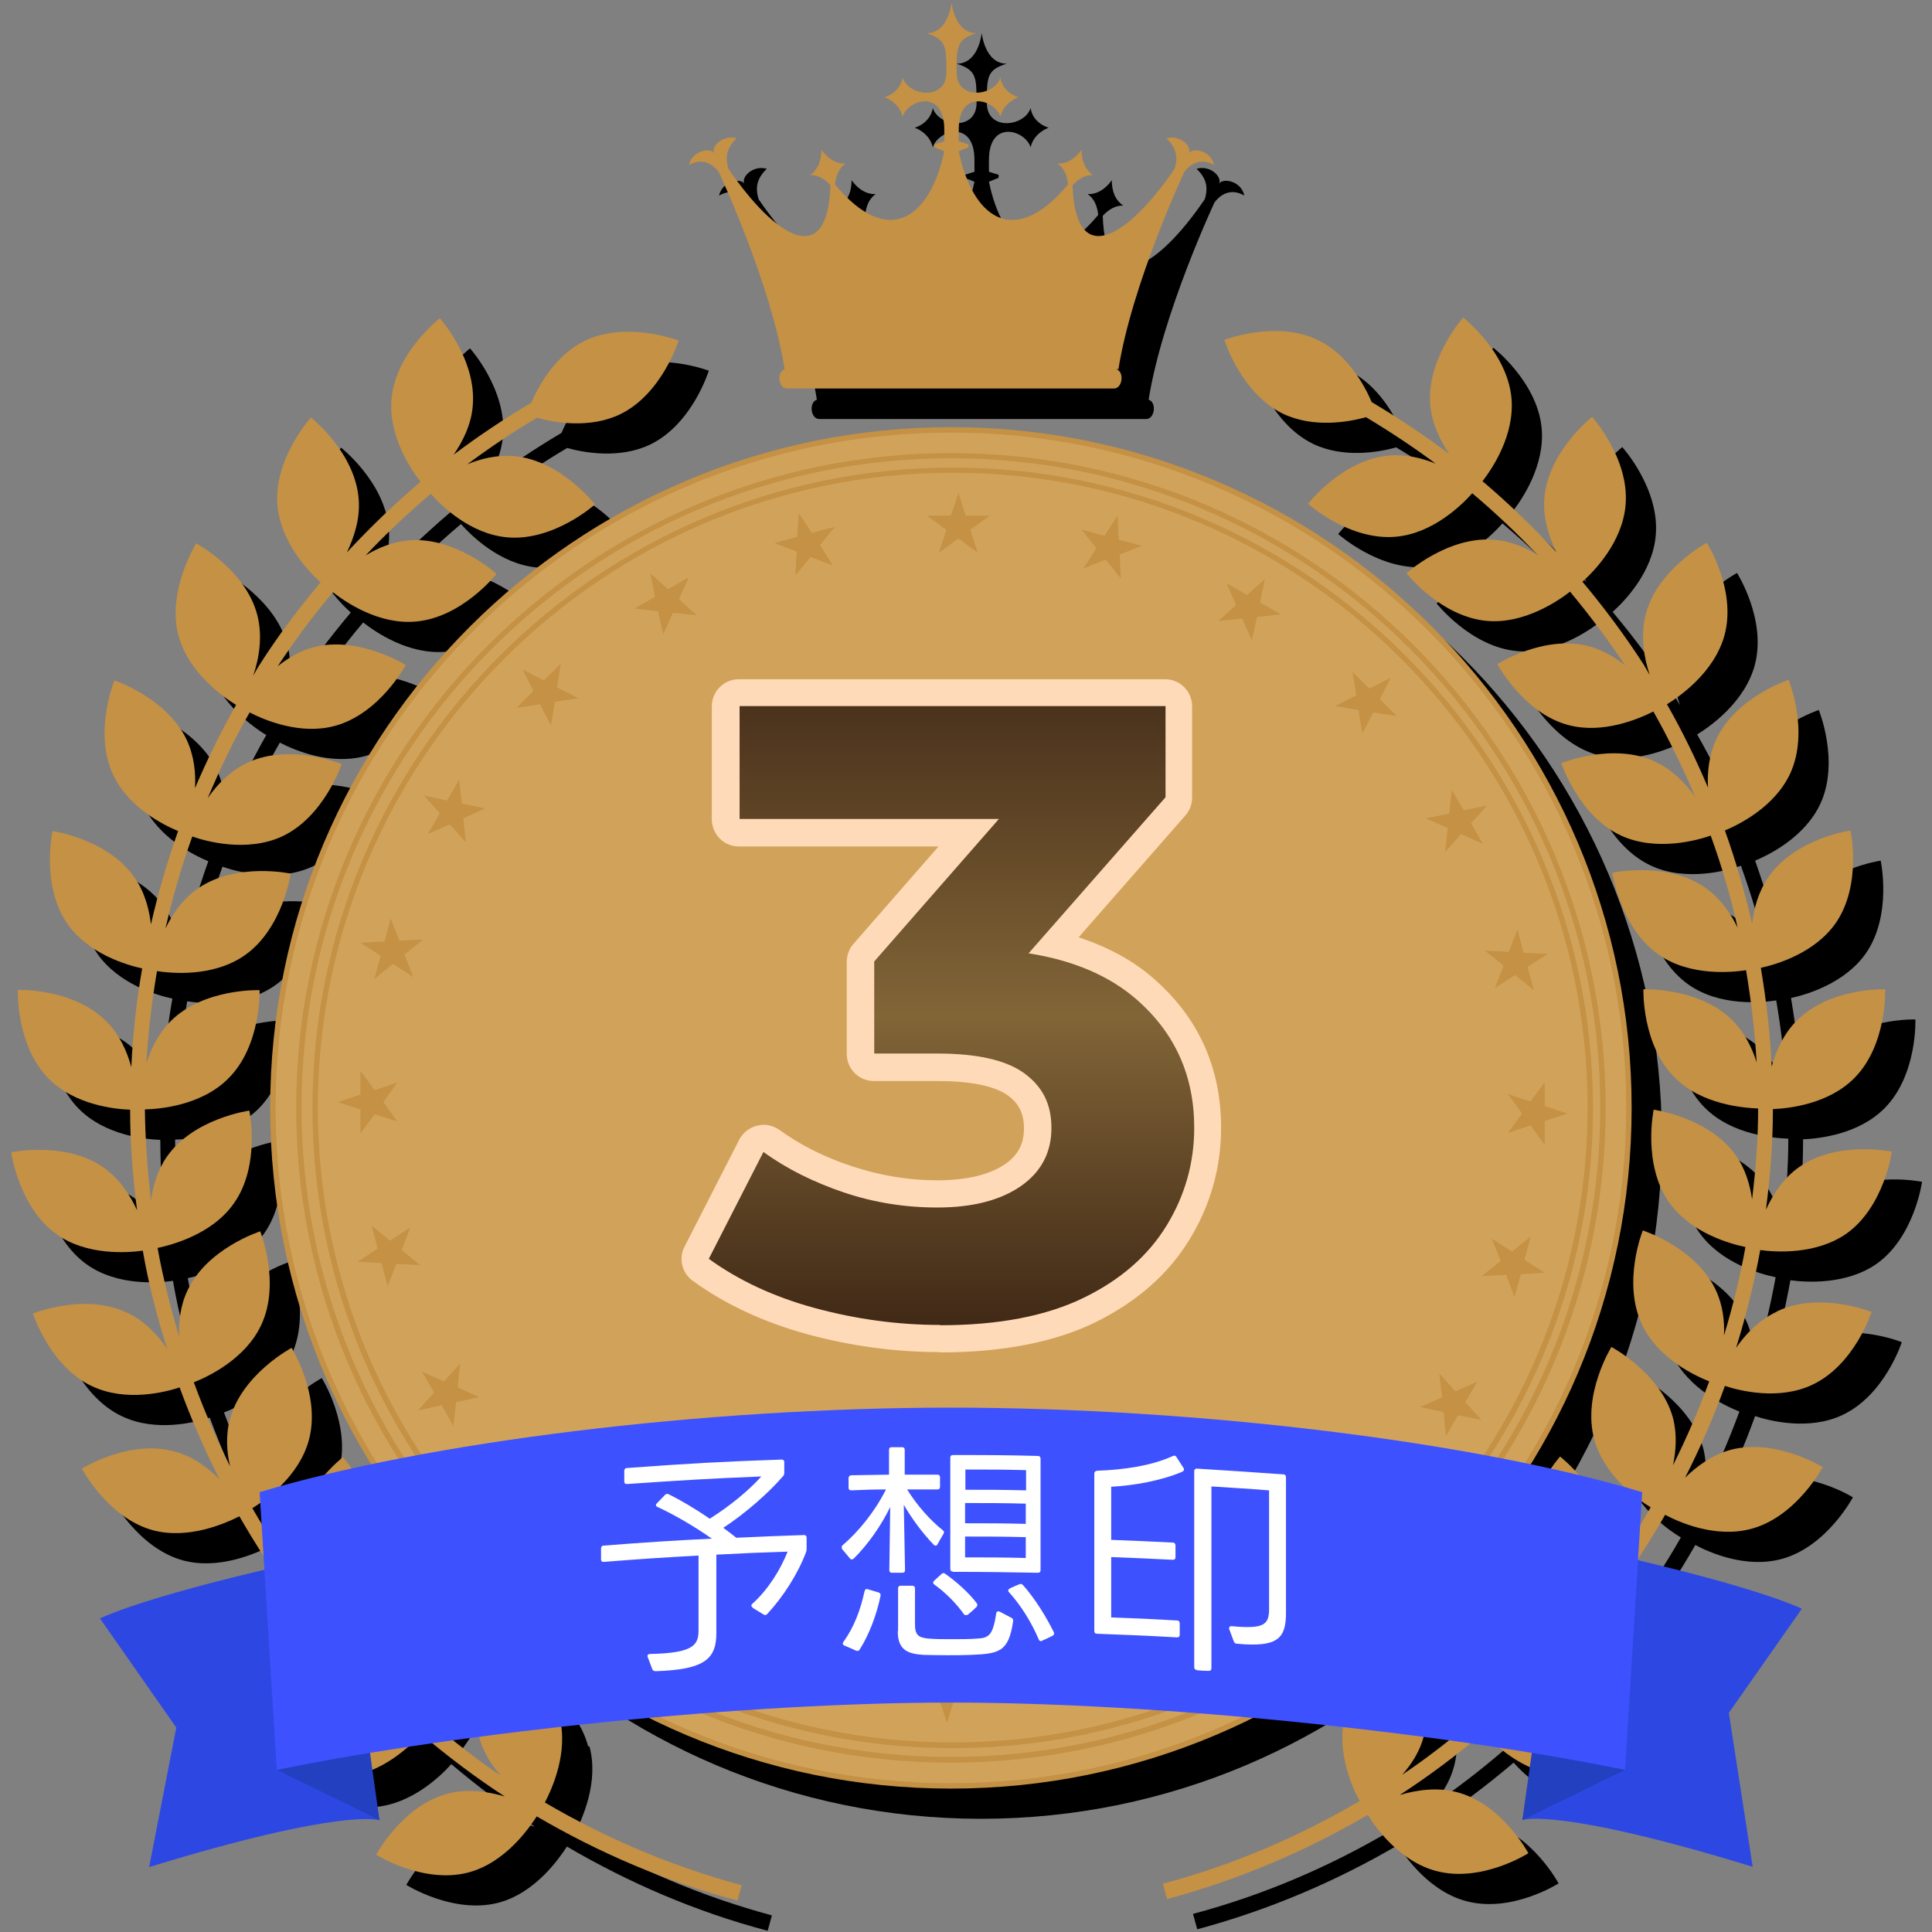
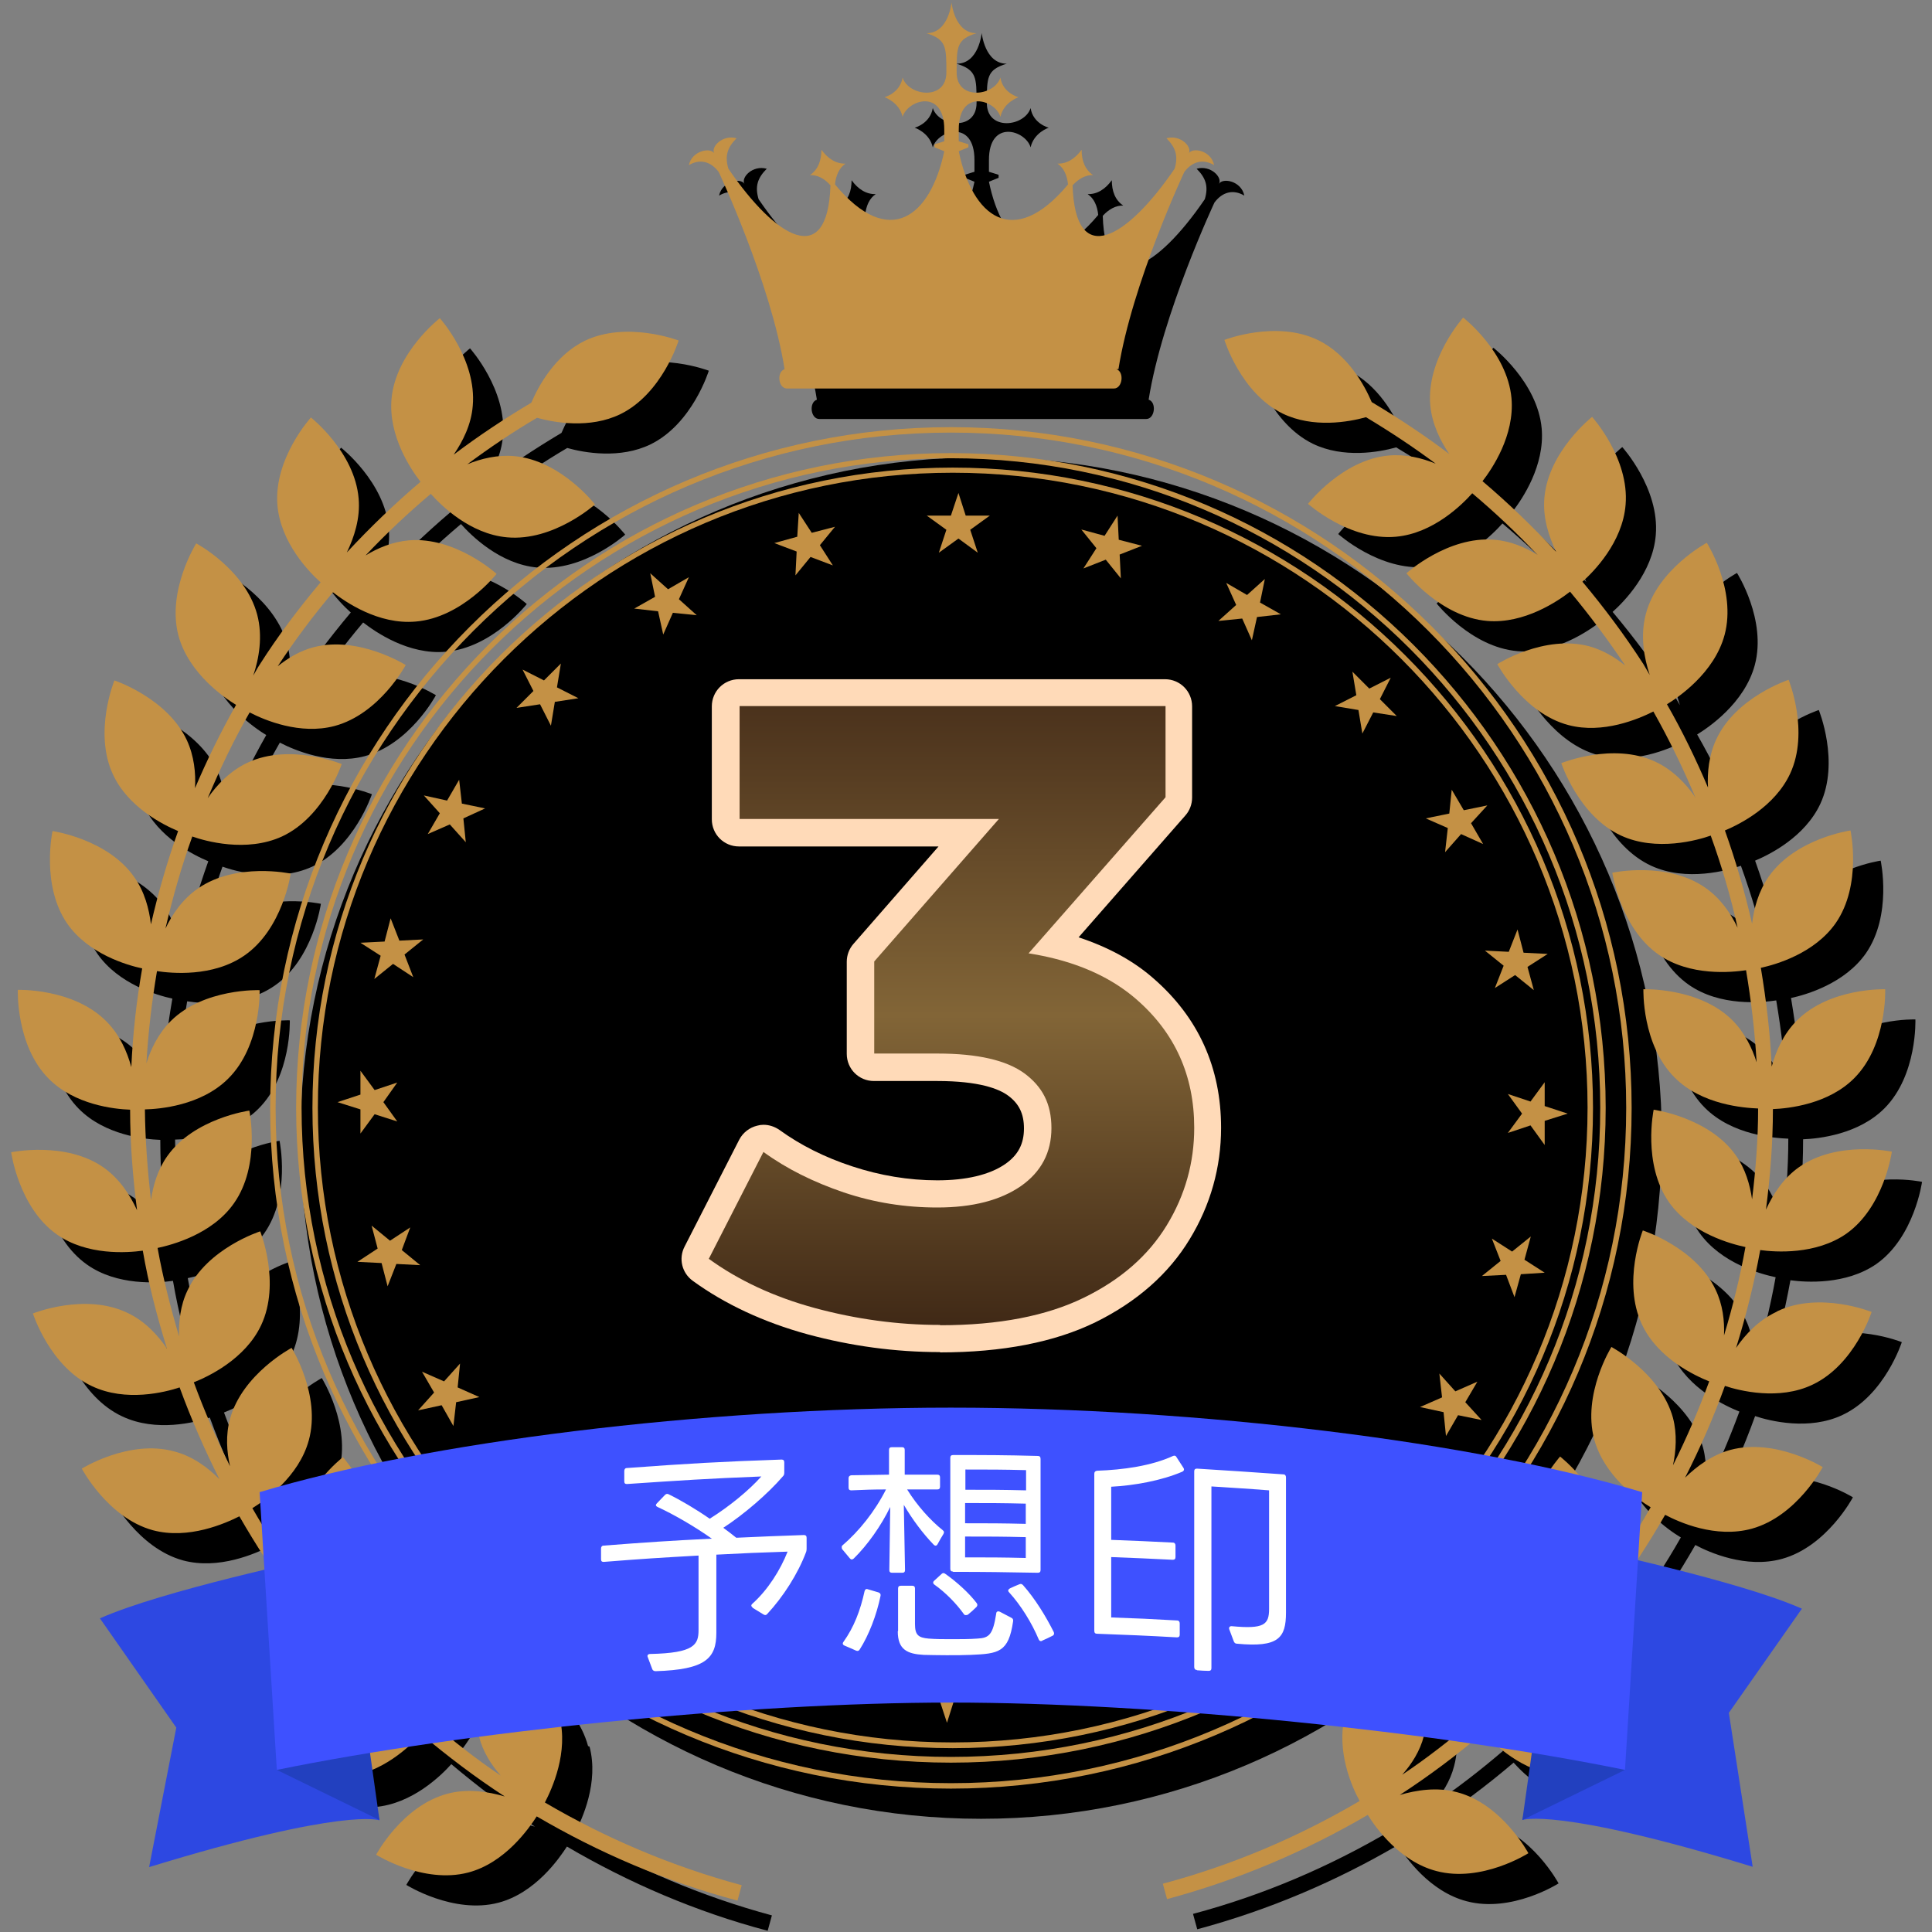
<svg xmlns="http://www.w3.org/2000/svg" id="_レイヤー_2" data-name="レイヤー 2" viewBox="0 0 64 64">
  <rect x="0" y="0" width="64" height="64" fill="#808080" stroke="none" />
  <defs>
    <style>
      .cls-1 {
        fill: #f0571e;
      }

      .cls-2 {
        fill: #ffdab8;
      }

      .cls-3 {
        fill: #c49145;
      }

      .cls-4, .cls-5 {
        fill: #fff;
      }

      .cls-5 {
        opacity: 0;
      }

      .cls-6 {
        fill: #2d48e2;
      }

      .cls-7 {
        fill: #d1a35a;
      }

      .cls-8 {
        fill: #3e51ff;
      }

      .cls-9 {
        fill: #2240bf;
      }

      .cls-10 {
        fill: url(#_名称未設定グラデーション_80);
      }
    </style>
    <linearGradient id="_名称未設定グラデーション_80" data-name="名称未設定グラデーション 80" x1="31.51" y1="43.89" x2="31.51" y2="23.39" gradientUnits="userSpaceOnUse">
      <stop offset="0" stop-color="#402916" />
      <stop offset=".5" stop-color="#826537" />
      <stop offset="1" stop-color="#4b321c" />
    </linearGradient>
  </defs>
  <g id="_レイヤー_1-2" data-name="レイヤー 1">
    <g>
      <g>
        <path d="M55.05,37.7c0-12.43-10.11-22.55-22.55-22.55s-22.55,10.11-22.55,22.55,10.11,22.55,22.55,22.55,22.55-10.11,22.55-22.55Z" />
        <path d="M24.88,6.71s1.73,3.68,2.18,6.53c-.27.09-.21.64.08.64h10.83c.29,0,.35-.56.08-.64.45-2.84,2.18-6.53,2.18-6.53.26-.35.62-.45.99-.23-.1-.49-.72-.6-.84-.39.12-.21-.27-.63-.74-.5.3.3.4.58.27,1.01-1.57,2.3-3.29,3.34-3.38.55.2-.22.44-.35.68-.34-.27-.18-.38-.48-.38-.84-.21.29-.48.47-.8.46.21.14.32.39.35.69-1.82,2.18-3.18,1.05-3.62-1.1l.32-.13v-.1l-.32-.1v-.39c0-1.36,1.21-.99,1.38-.42.11-.49.6-.65.6-.65,0,0-.52-.13-.6-.65-.2.62-1.45.77-1.45-.17,0-.85,0-1.1.66-1.3-.73,0-.83-1.02-.83-1.02,0,0-.09,1.02-.83,1.02.66.21.66.45.66,1.3,0,.94-1.25.79-1.45.17-.09.52-.6.65-.6.65,0,0,.49.16.6.65.17-.57,1.38-.94,1.38.42v.39l-.32.1v.1l.32.13c-.45,2.14-1.81,3.28-3.62,1.1.03-.3.14-.55.35-.69-.32.01-.59-.17-.8-.46,0,.36-.11.66-.38.84.25-.01.49.12.68.34-.09,2.79-1.81,1.75-3.38-.55-.13-.43-.03-.71.27-1.01-.47-.13-.86.29-.74.5-.12-.21-.74-.09-.84.39.37-.22.73-.12.99.23Z" />
        <path d="M59.84,44.46c-.59.28-1.02.74-1.33,1.19.33-1.06.6-2.14.8-3.24.51.07,1.84.16,2.85-.54,1.26-.89,1.51-2.72,1.51-2.72,0,0-1.8-.38-3.07.51-.53.37-.87.91-1.1,1.41.14-1.1.23-2.2.23-3.33.52-.02,1.84-.16,2.7-1.03,1.09-1.1,1.02-2.94,1.02-2.94,0,0-1.84-.06-2.93,1.04-.44.44-.69,1.01-.83,1.52-.05-1.1-.18-2.19-.36-3.27.51-.11,1.78-.48,2.48-1.48.88-1.27.49-3.07.49-3.07,0,0-1.82.26-2.71,1.53-.34.49-.49,1.05-.55,1.56-.24-1.05-.54-2.08-.9-3.09.5-.21,1.65-.79,2.16-1.88.65-1.4-.05-3.11-.05-3.11,0,0-1.75.57-2.4,1.98-.24.52-.3,1.09-.27,1.59-.4-.94-.85-1.87-1.36-2.76.36-.22,1.57-1.03,1.91-2.3.4-1.5-.59-3.05-.59-3.05,0,0-1.63.87-2.02,2.36-.19.72-.06,1.45.13,2.02-.07-.12-.14-.24-.21-.36-.62-.96-1.3-1.87-2.02-2.73.37-.33,1.33-1.3,1.43-2.55.13-1.54-1.11-2.91-1.11-2.91,0,0-1.45,1.14-1.58,2.68-.06.66.15,1.29.39,1.79-.77-.83-1.58-1.61-2.44-2.34.31-.4,1.07-1.51.96-2.75-.14-1.54-1.6-2.67-1.6-2.67,0,0-1.23,1.37-1.09,2.91.06.62.33,1.17.63,1.61-.82-.62-1.68-1.19-2.57-1.72-.24-.56-.79-1.57-1.77-2.05-1.39-.68-3.11-.01-3.11-.01,0,0,.54,1.76,1.93,2.44,1.01.49,2.19.28,2.76.12.8.48,1.57.99,2.31,1.54-.46-.19-1-.32-1.56-.27-1.54.14-2.67,1.6-2.67,1.6,0,0,1.37,1.23,2.91,1.09,1.24-.11,2.2-1.07,2.53-1.44.76.64,1.48,1.32,2.16,2.04-.41-.25-.89-.46-1.43-.5-1.54-.13-2.91,1.11-2.91,1.11,0,0,1.14,1.45,2.68,1.58,1.23.1,2.34-.66,2.74-.97.65.78,1.26,1.6,1.83,2.45-.33-.27-.73-.51-1.19-.64-1.5-.4-3.05.59-3.05.59,0,0,.87,1.63,2.36,2.02,1.14.3,2.31-.2,2.81-.45.52.92.98,1.87,1.39,2.84-.31-.45-.75-.91-1.33-1.18-1.4-.65-3.11.05-3.11.05,0,0,.57,1.75,1.98,2.4,1.17.54,2.55.15,2.97,0,.36,1,.66,2.01.89,3.05-.23-.48-.57-.98-1.08-1.33-1.27-.88-3.07-.49-3.07-.49,0,0,.26,1.82,1.53,2.71,1.04.73,2.43.59,2.9.52.17,1.01.29,2.02.35,3.05-.15-.48-.4-.99-.81-1.4-1.1-1.09-2.94-1.02-2.94-1.02,0,0-.06,1.84,1.04,2.93.9.9,2.29,1,2.76,1.02,0,1.02-.08,2.02-.2,3.01-.07-.48-.22-1.01-.54-1.46-.89-1.26-2.72-1.51-2.72-1.51,0,0-.38,1.8.51,3.07.73,1.03,2.06,1.38,2.53,1.48-.18,1-.42,1.97-.71,2.93.02-.49-.04-1.02-.28-1.52-.66-1.4-2.41-1.96-2.41-1.96,0,0-.69,1.71-.03,3.11.53,1.14,1.78,1.71,2.23,1.89-.35.95-.75,1.88-1.2,2.78.1-.48.14-1.03,0-1.57-.41-1.49-2.04-2.35-2.04-2.35,0,0-.97,1.56-.57,3.06.33,1.21,1.45,2,1.87,2.25-.51.9-1.08,1.76-1.69,2.6.2-.47.34-1.03.29-1.61-.14-1.54-1.6-2.67-1.6-2.67,0,0-1.23,1.37-1.09,2.91.11,1.26,1.11,2.24,1.46,2.55-.66.8-1.36,1.57-2.11,2.28.27-.42.5-.94.55-1.51.13-1.54-1.11-2.91-1.11-2.91,0,0-1.45,1.14-1.58,2.68-.11,1.25.68,2.37.99,2.75-.75.64-1.52,1.24-2.34,1.79.31-.35.59-.78.72-1.29.4-1.5-.59-3.05-.59-3.05,0,0-1.63.87-2.02,2.36-.31,1.19.23,2.4.48,2.85-2.01,1.18-4.19,2.12-6.52,2.74l.14.51c2.38-.64,4.6-1.59,6.65-2.79.25.41,1.05,1.54,2.27,1.86,1.5.4,3.05-.59,3.05-.59,0,0-.87-1.63-2.36-2.02-.67-.18-1.35-.07-1.9.09.97-.63,1.89-1.32,2.77-2.07.34.38,1.3,1.31,2.53,1.42,1.54.13,2.91-1.11,2.91-1.11,0,0-1.14-1.45-2.68-1.58-.62-.05-1.2.12-1.68.34.81-.76,1.55-1.58,2.25-2.43.41.32,1.51,1.06,2.73.95,1.54-.14,2.67-1.6,2.67-1.6,0,0-1.37-1.23-2.91-1.09-.61.05-1.15.32-1.58.61.65-.87,1.24-1.78,1.78-2.72.45.24,1.67.79,2.87.46,1.49-.41,2.35-2.04,2.35-2.04,0,0-1.56-.97-3.06-.57-.61.17-1.11.54-1.5.92.5-.98.94-1.99,1.32-3.04.48.16,1.79.49,2.9-.04,1.4-.66,1.96-2.41,1.96-2.41,0,0-1.71-.69-3.11-.03Z" />
        <path d="M19.48,57.84c-.4-1.5-2.02-2.36-2.02-2.36,0,0-.98,1.56-.59,3.05.13.51.41.94.72,1.29-.82-.55-1.59-1.16-2.34-1.8.3-.38,1.09-1.5.99-2.75-.13-1.54-1.58-2.68-1.58-2.68,0,0-1.24,1.36-1.11,2.91.05.57.28,1.08.55,1.51-.75-.72-1.45-1.48-2.11-2.28.36-.31,1.35-1.29,1.46-2.55.14-1.54-1.09-2.91-1.09-2.91,0,0-1.46,1.13-1.6,2.67-.05.58.09,1.14.29,1.61-.61-.83-1.18-1.7-1.69-2.59.42-.26,1.54-1.04,1.87-2.25.41-1.49-.57-3.06-.57-3.06,0,0-1.63.86-2.04,2.35-.15.54-.11,1.09,0,1.57-.45-.9-.85-1.83-1.2-2.78.46-.18,1.7-.76,2.23-1.89.66-1.4-.03-3.11-.03-3.11,0,0-1.76.56-2.41,1.96-.24.5-.29,1.04-.28,1.52-.28-.96-.53-1.93-.71-2.93.47-.1,1.81-.45,2.53-1.48.89-1.26.51-3.07.51-3.07,0,0-1.83.25-2.72,1.51-.32.45-.47.98-.54,1.46-.11-.99-.19-1.99-.2-3.01.47-.01,1.86-.12,2.76-1.02,1.1-1.09,1.04-2.93,1.04-2.93,0,0-1.84-.07-2.94,1.02-.41.41-.66.92-.81,1.4.06-1.03.18-2.04.35-3.05.47.07,1.85.21,2.9-.52,1.27-.88,1.53-2.71,1.53-2.71,0,0-1.8-.39-3.07.49-.51.35-.85.85-1.08,1.33.24-1.03.53-2.05.89-3.05.42.15,1.79.54,2.97,0,1.4-.65,1.98-2.4,1.98-2.4,0,0-1.71-.7-3.11-.05-.58.27-1.02.73-1.33,1.18.41-.97.86-1.92,1.39-2.84.5.26,1.67.75,2.81.45,1.5-.4,2.36-2.02,2.36-2.02,0,0-1.56-.98-3.05-.59-.46.12-.85.36-1.19.63.56-.85,1.17-1.67,1.83-2.45.4.31,1.5,1.08,2.74.97,1.54-.13,2.68-1.58,2.68-1.58,0,0-1.36-1.24-2.91-1.11-.54.05-1.02.25-1.43.5.68-.72,1.4-1.4,2.16-2.04.33.37,1.29,1.33,2.53,1.44,1.54.14,2.91-1.09,2.91-1.09,0,0-1.13-1.46-2.67-1.6-.56-.05-1.1.08-1.56.27.74-.55,1.51-1.07,2.31-1.54.57.16,1.75.37,2.76-.12,1.39-.68,1.93-2.44,1.93-2.44,0,0-1.72-.66-3.11.01-.98.48-1.53,1.49-1.77,2.05-.89.53-1.75,1.1-2.57,1.72.3-.44.58-.99.63-1.61.14-1.54-1.09-2.91-1.09-2.91,0,0-1.46,1.13-1.6,2.67-.11,1.24.65,2.35.96,2.75-.86.73-1.67,1.51-2.44,2.34.24-.5.45-1.13.39-1.79-.13-1.54-1.58-2.68-1.58-2.68,0,0-1.24,1.36-1.11,2.91.11,1.25,1.06,2.22,1.43,2.55-.73.87-1.41,1.77-2.02,2.73-.08.12-.14.24-.21.36.19-.57.32-1.3.13-2.02-.4-1.5-2.02-2.36-2.02-2.36,0,0-.98,1.56-.59,3.05.34,1.27,1.55,2.08,1.91,2.3-.51.9-.96,1.82-1.36,2.76.03-.5-.03-1.07-.27-1.59-.65-1.4-2.4-1.98-2.4-1.98,0,0-.7,1.71-.05,3.11.5,1.09,1.66,1.67,2.16,1.88-.36,1.01-.66,2.04-.9,3.09-.06-.51-.21-1.08-.55-1.56-.88-1.27-2.71-1.53-2.71-1.53,0,0-.39,1.8.49,3.07.7,1,1.97,1.37,2.48,1.48-.19,1.08-.31,2.17-.36,3.27-.14-.52-.39-1.08-.83-1.52-1.09-1.1-2.93-1.04-2.93-1.04,0,0-.07,1.84,1.02,2.94.86.87,2.17,1.01,2.7,1.03,0,1.13.09,2.23.23,3.33-.23-.5-.57-1.03-1.1-1.41-1.26-.89-3.07-.51-3.07-.51,0,0,.25,1.83,1.51,2.72,1,.71,2.34.61,2.85.54.19,1.1.47,2.18.8,3.24-.31-.45-.74-.92-1.33-1.19-1.4-.66-3.11.03-3.11.03,0,0,.56,1.76,1.96,2.41,1.12.53,2.42.2,2.9.04.38,1.04.82,2.05,1.32,3.04-.38-.38-.88-.76-1.5-.92-1.49-.41-3.06.57-3.06.57,0,0,.86,1.63,2.35,2.04,1.19.32,2.41-.23,2.87-.46.54.94,1.13,1.85,1.78,2.72-.44-.29-.97-.56-1.58-.61-1.54-.14-2.91,1.09-2.91,1.09,0,0,1.13,1.46,2.67,1.6,1.22.11,2.32-.63,2.73-.95.71.85,1.45,1.67,2.25,2.43-.48-.22-1.07-.39-1.68-.34-1.54.13-2.68,1.58-2.68,1.58,0,0,1.36,1.24,2.91,1.11,1.23-.1,2.19-1.04,2.53-1.42.88.74,1.8,1.44,2.77,2.07-.55-.16-1.23-.27-1.9-.09-1.5.4-2.36,2.02-2.36,2.02,0,0,1.56.98,3.05.59,1.22-.32,2.01-1.46,2.27-1.86,2.05,1.2,4.27,2.16,6.65,2.79l.14-.51c-2.33-.63-4.51-1.56-6.52-2.74.24-.46.79-1.67.48-2.85Z" />
        <g>
-           <circle class="cls-7" cx="31.5" cy="36.7" r="22.46" />
          <path class="cls-3" d="M31.5,59.25c-12.43,0-22.55-10.11-22.55-22.55S19.07,14.15,31.5,14.15s22.55,10.11,22.55,22.55-10.11,22.55-22.55,22.55ZM31.5,14.33c-12.34,0-22.37,10.04-22.37,22.37s10.04,22.37,22.37,22.37,22.37-10.04,22.37-22.37-10.04-22.37-22.37-22.37Z" />
        </g>
-         <path class="cls-3" d="M31.5,58.39c-11.96,0-21.69-9.73-21.69-21.69S19.54,15.01,31.5,15.01s21.69,9.73,21.69,21.69-9.73,21.69-21.69,21.69ZM31.5,15.18c-11.86,0-21.51,9.65-21.51,21.51s9.65,21.51,21.51,21.51,21.51-9.65,21.51-21.51-9.65-21.51-21.51-21.51Z" />
+         <path class="cls-3" d="M31.5,58.39c-11.96,0-21.69-9.73-21.69-21.69S19.54,15.01,31.5,15.01s21.69,9.73,21.69,21.69-9.73,21.69-21.69,21.69ZM31.5,15.18c-11.86,0-21.51,9.65-21.51,21.51s9.65,21.51,21.51,21.51,21.51-9.65,21.51-21.51-9.65-21.51-21.51-21.51" />
        <path class="cls-3" d="M31.56,57.91c-11.7,0-21.21-9.52-21.21-21.21S19.86,15.49,31.56,15.49s21.21,9.52,21.21,21.21-9.52,21.21-21.21,21.21ZM31.56,15.66c-11.6,0-21.03,9.44-21.03,21.03s9.44,21.03,21.03,21.03,21.03-9.44,21.03-21.03-9.44-21.03-21.03-21.03Z" />
        <g>
          <polygon class="cls-3" points="31.75 16.33 31.99 17.08 32.79 17.08 32.14 17.55 32.39 18.31 31.75 17.84 31.1 18.31 31.35 17.55 30.7 17.08 31.5 17.08 31.75 16.33" />
          <polygon class="cls-3" points="26.46 16.99 26.89 17.65 27.66 17.45 27.16 18.06 27.59 18.73 26.85 18.45 26.35 19.06 26.39 18.27 25.65 17.99 26.41 17.78 26.46 16.99" />
          <polygon class="cls-3" points="21.54 18.99 22.13 19.52 22.82 19.12 22.49 19.85 23.08 20.38 22.29 20.3 21.97 21.02 21.8 20.25 21.01 20.16 21.7 19.77 21.54 18.99" />
          <polygon class="cls-3" points="17.31 22.18 18.02 22.54 18.58 21.98 18.45 22.77 19.16 23.13 18.38 23.25 18.25 24.04 17.89 23.33 17.11 23.45 17.67 22.89 17.31 22.18" />
          <polygon class="cls-3" points="14.04 26.35 14.81 26.52 15.21 25.83 15.3 26.62 16.07 26.78 15.35 27.11 15.43 27.9 14.9 27.31 14.17 27.63 14.57 26.94 14.04 26.35" />
          <polygon class="cls-3" points="11.94 31.23 12.74 31.19 12.94 30.42 13.23 31.16 14.02 31.12 13.4 31.62 13.69 32.37 13.02 31.93 12.4 32.43 12.61 31.66 11.94 31.23" />
          <polygon class="cls-3" points="11.18 36.51 11.94 36.26 11.94 35.47 12.41 36.11 13.16 35.86 12.7 36.51 13.16 37.15 12.41 36.91 11.94 37.55 11.94 36.75 11.18 36.51" />
          <polygon class="cls-3" points="11.84 41.8 12.51 41.36 12.31 40.6 12.92 41.1 13.59 40.66 13.31 41.41 13.92 41.91 13.13 41.87 12.84 42.61 12.64 41.84 11.84 41.8" />
          <polygon class="cls-3" points="13.85 46.72 14.38 46.13 13.98 45.44 14.71 45.76 15.24 45.17 15.16 45.96 15.88 46.28 15.11 46.45 15.02 47.24 14.63 46.55 13.85 46.72" />
          <polygon class="cls-3" points="17.04 50.95 17.4 50.24 16.84 49.68 17.62 49.8 17.98 49.09 18.11 49.88 18.89 50 18.19 50.36 18.31 51.15 17.75 50.59 17.04 50.95" />
          <polygon class="cls-3" points="21.21 54.22 21.37 53.44 20.69 53.04 21.48 52.96 21.64 52.18 21.97 52.91 22.76 52.82 22.17 53.36 22.49 54.08 21.8 53.69 21.21 54.22" />
          <polygon class="cls-3" points="26.09 56.31 26.05 55.52 25.28 55.31 26.02 55.03 25.98 54.23 26.48 54.85 27.22 54.57 26.79 55.23 27.29 55.85 26.52 55.64 26.09 56.31" />
          <polygon class="cls-3" points="31.37 57.07 31.12 56.31 30.33 56.31 30.97 55.85 30.72 55.09 31.37 55.56 32.01 55.09 31.76 55.85 32.41 56.31 31.61 56.31 31.37 57.07" />
          <polygon class="cls-3" points="36.66 56.41 36.22 55.74 35.46 55.95 35.96 55.33 35.52 54.66 36.26 54.95 36.77 54.33 36.72 55.12 37.47 55.41 36.7 55.62 36.66 56.41" />
          <polygon class="cls-3" points="41.58 54.41 40.98 53.87 40.3 54.27 40.62 53.55 40.03 53.01 40.82 53.1 41.14 52.37 41.31 53.15 42.1 53.23 41.41 53.63 41.58 54.41" />
          <polygon class="cls-3" points="45.8 51.21 45.1 50.85 44.53 51.42 44.66 50.63 43.95 50.27 44.74 50.14 44.86 49.36 45.22 50.07 46.01 49.94 45.44 50.51 45.8 51.21" />
          <polygon class="cls-3" points="49.08 47.04 48.3 46.88 47.9 47.57 47.82 46.78 47.04 46.61 47.77 46.29 47.68 45.5 48.21 46.09 48.94 45.77 48.54 46.45 49.08 47.04" />
          <polygon class="cls-3" points="51.17 42.16 50.38 42.21 50.17 42.97 49.89 42.23 49.09 42.27 49.71 41.77 49.42 41.03 50.09 41.46 50.71 40.96 50.5 41.73 51.17 42.16" />
          <polygon class="cls-3" points="51.93 36.89 51.17 37.13 51.17 37.93 50.7 37.28 49.95 37.53 50.42 36.89 49.95 36.24 50.7 36.49 51.17 35.85 51.17 36.64 51.93 36.89" />
          <polygon class="cls-3" points="51.27 31.6 50.6 32.03 50.81 32.8 50.19 32.3 49.52 32.73 49.81 31.99 49.19 31.49 49.98 31.53 50.27 30.79 50.47 31.56 51.27 31.6" />
          <polygon class="cls-3" points="49.27 26.68 48.73 27.27 49.13 27.96 48.4 27.63 47.87 28.23 47.96 27.43 47.23 27.11 48.01 26.95 48.09 26.16 48.49 26.84 49.27 26.68" />
          <polygon class="cls-3" points="46.07 22.45 45.71 23.16 46.27 23.72 45.49 23.6 45.13 24.3 45 23.52 44.22 23.39 44.93 23.03 44.8 22.25 45.36 22.81 46.07 22.45" />
          <polygon class="cls-3" points="41.9 19.18 41.74 19.96 42.43 20.35 41.64 20.44 41.47 21.21 41.15 20.49 40.36 20.57 40.95 20.04 40.62 19.31 41.31 19.71 41.9 19.18" />
          <polygon class="cls-3" points="37.02 17.08 37.06 17.88 37.83 18.08 37.09 18.37 37.13 19.16 36.63 18.54 35.89 18.83 36.32 18.16 35.82 17.54 36.59 17.75 37.02 17.08" />
        </g>
        <g>
          <path class="cls-3" d="M37.05,12.23c.45-2.84,2.18-6.53,2.18-6.53.26-.35.62-.45.99-.23-.1-.49-.72-.6-.84-.39.12-.21-.27-.63-.74-.5.3.3.4.58.27,1.01-1.57,2.3-3.29,3.34-3.38.55.2-.22.44-.35.68-.34-.27-.18-.38-.48-.38-.84-.21.29-.48.47-.8.46.21.14.32.39.35.69-1.82,2.18-3.18,1.05-3.62-1.1l.32-.13v-.1l-.32-.1v-.39c0-1.36,1.21-.99,1.38-.42.11-.49.6-.65.6-.65,0,0-.52-.13-.6-.65-.2.62-1.45.77-1.45-.17,0-.85,0-1.1.66-1.3-.73,0-.83-1.02-.83-1.02,0,0-.09,1.02-.83,1.02.66.21.66.45.66,1.3,0,.94-1.25.79-1.45.17-.09.52-.6.65-.6.65,0,0,.49.16.6.65.17-.57,1.38-.94,1.38.42v.39l-.32.1v.1l.32.13c-.45,2.14-1.81,3.28-3.62,1.1.03-.3.14-.55.35-.69-.32.01-.59-.17-.8-.46,0,.36-.11.66-.38.84.25-.01.49.12.68.34-.09,2.79-1.81,1.75-3.38-.55-.13-.43-.03-.71.27-1.01-.47-.13-.86.29-.74.5-.12-.21-.74-.09-.84.39.37-.22.73-.12.99.23,0,0,1.73,3.68,2.18,6.53-.27.09-.21.64.08.64h10.83c.29,0,.35-.56.08-.64Z" />
          <path class="cls-3" d="M58.84,43.46c-.59.28-1.02.74-1.33,1.19.33-1.06.6-2.14.8-3.24.51.07,1.84.16,2.85-.54,1.26-.89,1.51-2.72,1.51-2.72,0,0-1.8-.38-3.07.51-.53.37-.87.91-1.1,1.41.14-1.1.23-2.2.23-3.33.52-.02,1.84-.16,2.7-1.03,1.09-1.1,1.02-2.94,1.02-2.94,0,0-1.84-.06-2.93,1.04-.44.44-.69,1.01-.83,1.52-.05-1.1-.18-2.19-.36-3.27.51-.11,1.78-.48,2.48-1.48.88-1.27.49-3.07.49-3.07,0,0-1.82.26-2.71,1.53-.34.49-.49,1.05-.55,1.56-.24-1.05-.54-2.08-.9-3.09.5-.21,1.65-.79,2.16-1.88.65-1.4-.05-3.11-.05-3.11,0,0-1.75.57-2.4,1.98-.24.52-.3,1.09-.27,1.59-.4-.94-.85-1.87-1.36-2.76.36-.22,1.57-1.03,1.91-2.3.4-1.5-.59-3.05-.59-3.05,0,0-1.63.87-2.02,2.36-.19.72-.06,1.45.13,2.02-.07-.12-.14-.24-.21-.36-.62-.96-1.3-1.87-2.02-2.73.37-.33,1.33-1.3,1.43-2.55.13-1.54-1.11-2.91-1.11-2.91,0,0-1.45,1.14-1.58,2.68-.06.66.15,1.29.39,1.79-.77-.83-1.58-1.61-2.44-2.34.31-.4,1.07-1.51.96-2.75-.14-1.54-1.6-2.67-1.6-2.67,0,0-1.23,1.37-1.09,2.91.06.62.33,1.17.63,1.61-.82-.62-1.68-1.19-2.57-1.72-.24-.56-.79-1.57-1.77-2.05-1.39-.68-3.11-.01-3.11-.01,0,0,.54,1.76,1.93,2.44,1.01.49,2.19.28,2.76.12.8.48,1.57.99,2.31,1.54-.46-.19-1-.32-1.56-.27-1.54.14-2.67,1.6-2.67,1.6,0,0,1.37,1.23,2.91,1.09,1.24-.11,2.2-1.07,2.53-1.44.76.64,1.48,1.32,2.16,2.04-.41-.25-.89-.46-1.43-.5-1.54-.13-2.91,1.11-2.91,1.11,0,0,1.14,1.45,2.68,1.58,1.23.1,2.34-.66,2.74-.97.65.78,1.26,1.6,1.83,2.45-.33-.27-.73-.51-1.19-.64-1.5-.4-3.05.59-3.05.59,0,0,.87,1.63,2.36,2.02,1.14.3,2.31-.2,2.81-.45.52.92.98,1.87,1.39,2.84-.31-.45-.75-.91-1.33-1.18-1.4-.65-3.11.05-3.11.05,0,0,.57,1.75,1.98,2.4,1.17.54,2.55.15,2.97,0,.36,1,.66,2.01.89,3.05-.23-.48-.57-.98-1.08-1.33-1.27-.88-3.07-.49-3.07-.49,0,0,.26,1.82,1.53,2.71,1.04.73,2.43.59,2.9.52.17,1.01.29,2.02.35,3.05-.15-.48-.4-.99-.81-1.4-1.1-1.09-2.94-1.02-2.94-1.02,0,0-.06,1.84,1.04,2.93.9.9,2.29,1,2.76,1.02,0,1.02-.08,2.02-.2,3.01-.07-.48-.22-1.01-.54-1.46-.89-1.26-2.72-1.51-2.72-1.51,0,0-.38,1.8.51,3.07.73,1.03,2.06,1.38,2.53,1.48-.18,1-.42,1.97-.71,2.93.02-.49-.04-1.02-.28-1.52-.66-1.4-2.41-1.96-2.41-1.96,0,0-.69,1.71-.03,3.11.53,1.14,1.78,1.71,2.23,1.89-.35.95-.75,1.88-1.2,2.78.1-.48.14-1.03,0-1.57-.41-1.49-2.04-2.35-2.04-2.35,0,0-.97,1.56-.57,3.06.33,1.21,1.45,2,1.87,2.25-.51.9-1.08,1.76-1.69,2.6.2-.47.34-1.03.29-1.61-.14-1.54-1.6-2.67-1.6-2.67,0,0-1.23,1.37-1.09,2.91.11,1.26,1.11,2.24,1.46,2.55-.66.8-1.36,1.57-2.11,2.28.27-.42.5-.94.55-1.51.13-1.54-1.11-2.91-1.11-2.91,0,0-1.45,1.14-1.58,2.68-.11,1.25.68,2.37.99,2.75-.75.64-1.52,1.24-2.34,1.79.31-.35.59-.78.72-1.29.4-1.5-.59-3.05-.59-3.05,0,0-1.63.87-2.02,2.36-.31,1.19.23,2.4.48,2.85-2.01,1.18-4.19,2.12-6.52,2.74l.14.51c2.38-.64,4.6-1.59,6.65-2.79.25.41,1.05,1.54,2.27,1.86,1.5.4,3.05-.59,3.05-.59,0,0-.87-1.63-2.36-2.02-.67-.18-1.35-.07-1.9.09.97-.63,1.89-1.32,2.77-2.07.34.38,1.3,1.31,2.53,1.42,1.54.13,2.91-1.11,2.91-1.11,0,0-1.14-1.45-2.68-1.58-.62-.05-1.2.12-1.68.34.81-.76,1.55-1.58,2.25-2.43.41.32,1.51,1.06,2.73.95,1.54-.14,2.67-1.6,2.67-1.6,0,0-1.37-1.23-2.91-1.09-.61.05-1.15.32-1.58.61.65-.87,1.24-1.78,1.78-2.72.45.24,1.67.79,2.87.46,1.49-.41,2.35-2.04,2.35-2.04,0,0-1.56-.97-3.06-.57-.61.17-1.11.54-1.5.92.5-.98.94-1.99,1.32-3.04.48.16,1.79.49,2.9-.04,1.4-.66,1.96-2.41,1.96-2.41,0,0-1.71-.69-3.11-.03Z" />
          <path class="cls-3" d="M18.48,56.84c-.4-1.5-2.02-2.36-2.02-2.36,0,0-.98,1.56-.59,3.05.13.51.41.94.72,1.29-.82-.55-1.59-1.16-2.34-1.8.3-.38,1.09-1.5.99-2.75-.13-1.54-1.58-2.68-1.58-2.68,0,0-1.24,1.36-1.11,2.91.05.57.28,1.08.55,1.51-.75-.72-1.45-1.48-2.11-2.28.36-.31,1.35-1.29,1.46-2.55.14-1.54-1.09-2.91-1.09-2.91,0,0-1.46,1.13-1.6,2.67-.05.58.09,1.14.29,1.61-.61-.83-1.18-1.7-1.69-2.59.42-.26,1.54-1.04,1.87-2.25.41-1.49-.57-3.06-.57-3.06,0,0-1.63.86-2.04,2.35-.15.54-.11,1.09,0,1.57-.45-.9-.85-1.83-1.2-2.78.46-.18,1.7-.76,2.23-1.89.66-1.4-.03-3.11-.03-3.11,0,0-1.76.56-2.41,1.96-.24.5-.29,1.04-.28,1.52-.28-.96-.53-1.93-.71-2.93.47-.1,1.81-.45,2.53-1.48.89-1.26.51-3.07.51-3.07,0,0-1.83.25-2.72,1.51-.32.45-.47.98-.54,1.46-.11-.99-.19-1.99-.2-3.01.47-.01,1.86-.12,2.76-1.02,1.1-1.09,1.04-2.93,1.04-2.93,0,0-1.84-.07-2.94,1.02-.41.41-.66.92-.81,1.4.06-1.03.18-2.04.35-3.05.47.07,1.85.21,2.9-.52,1.27-.88,1.53-2.71,1.53-2.71,0,0-1.8-.39-3.07.49-.51.35-.85.85-1.08,1.33.24-1.03.53-2.05.89-3.05.42.15,1.79.54,2.97,0,1.4-.65,1.98-2.4,1.98-2.4,0,0-1.71-.7-3.11-.05-.58.27-1.02.73-1.33,1.18.41-.97.86-1.92,1.39-2.84.5.26,1.67.75,2.81.45,1.5-.4,2.36-2.02,2.36-2.02,0,0-1.56-.98-3.05-.59-.46.12-.85.36-1.19.63.56-.85,1.17-1.67,1.83-2.45.4.31,1.5,1.08,2.74.97,1.54-.13,2.68-1.58,2.68-1.58,0,0-1.36-1.24-2.91-1.11-.54.05-1.02.25-1.43.5.68-.72,1.4-1.4,2.16-2.04.33.37,1.29,1.33,2.53,1.44,1.54.14,2.91-1.09,2.91-1.09,0,0-1.13-1.46-2.67-1.6-.56-.05-1.1.08-1.56.27.74-.55,1.51-1.07,2.31-1.54.57.16,1.75.37,2.76-.12,1.39-.68,1.93-2.44,1.93-2.44,0,0-1.72-.66-3.11.01-.98.48-1.53,1.49-1.77,2.05-.89.53-1.75,1.1-2.57,1.72.3-.44.58-.99.63-1.61.14-1.54-1.09-2.91-1.09-2.91,0,0-1.46,1.13-1.6,2.67-.11,1.24.65,2.35.96,2.75-.86.73-1.67,1.51-2.44,2.34.24-.5.45-1.13.39-1.79-.13-1.54-1.58-2.68-1.58-2.68,0,0-1.24,1.36-1.11,2.91.11,1.25,1.06,2.22,1.43,2.55-.73.87-1.41,1.77-2.02,2.73-.08.12-.14.24-.21.36.19-.57.32-1.3.13-2.02-.4-1.5-2.02-2.36-2.02-2.36,0,0-.98,1.56-.59,3.05.34,1.27,1.55,2.08,1.91,2.3-.51.9-.96,1.82-1.36,2.76.03-.5-.03-1.07-.27-1.59-.65-1.4-2.4-1.98-2.4-1.98,0,0-.7,1.71-.05,3.11.5,1.09,1.66,1.67,2.16,1.88-.36,1.01-.66,2.04-.9,3.09-.06-.51-.21-1.08-.55-1.56-.88-1.27-2.71-1.53-2.71-1.53,0,0-.39,1.8.49,3.07.7,1,1.97,1.37,2.48,1.48-.19,1.08-.31,2.17-.36,3.27-.14-.52-.39-1.08-.83-1.52-1.09-1.1-2.93-1.04-2.93-1.04,0,0-.07,1.84,1.02,2.94.86.87,2.17,1.01,2.7,1.03,0,1.13.09,2.23.23,3.33-.23-.5-.57-1.03-1.1-1.41-1.26-.89-3.07-.51-3.07-.51,0,0,.25,1.83,1.51,2.72,1,.71,2.34.61,2.85.54.19,1.1.47,2.18.8,3.24-.31-.45-.74-.92-1.33-1.19-1.4-.66-3.11.03-3.11.03,0,0,.56,1.76,1.96,2.41,1.12.53,2.42.2,2.9.04.38,1.04.82,2.05,1.32,3.04-.38-.38-.88-.76-1.5-.92-1.49-.41-3.06.57-3.06.57,0,0,.86,1.63,2.35,2.04,1.19.32,2.41-.23,2.87-.46.54.94,1.13,1.85,1.78,2.72-.44-.29-.97-.56-1.58-.61-1.54-.14-2.91,1.09-2.91,1.09,0,0,1.13,1.46,2.67,1.6,1.22.11,2.32-.63,2.73-.95.71.85,1.45,1.67,2.25,2.43-.48-.22-1.07-.39-1.68-.34-1.54.13-2.68,1.58-2.68,1.58,0,0,1.36,1.24,2.91,1.11,1.23-.1,2.19-1.04,2.53-1.42.88.74,1.8,1.44,2.77,2.07-.55-.16-1.23-.27-1.9-.09-1.5.4-2.36,2.02-2.36,2.02,0,0,1.56.98,3.05.59,1.22-.32,2.01-1.46,2.27-1.86,2.05,1.2,4.27,2.16,6.65,2.79l.14-.51c-2.33-.63-4.51-1.56-6.52-2.74.24-.46.79-1.67.48-2.85Z" />
        </g>
        <g>
          <path class="cls-1" d="M31.14,43.89c-1.4,0-2.78-.19-4.15-.56-1.36-.37-2.53-.92-3.51-1.63l1.81-3.54c.77.56,1.66,1,2.66,1.34,1.01.34,2.04.5,3.1.5,1.17,0,2.09-.24,2.77-.71.67-.47,1.01-1.11,1.01-1.92s-.3-1.37-.89-1.81c-.6-.44-1.56-.66-2.88-.66h-2.1v-3.05l5.59-6.39.52,1.67h-10.57v-3.74h14.11v3.02l-5.59,6.37-2.36-1.35h1.35c2.48,0,4.35.56,5.63,1.67,1.28,1.11,1.92,2.53,1.92,4.26,0,1.15-.3,2.23-.91,3.23s-1.52,1.8-2.75,2.4-2.81.91-4.75.91Z" />
          <path class="cls-2" d="M31.14,44.79c-1.48,0-2.95-.2-4.39-.59-1.46-.4-2.74-1-3.8-1.77-.36-.26-.48-.74-.27-1.14l1.81-3.54c.12-.23.34-.4.59-.46.07-.02.14-.03.21-.03.19,0,.37.06.53.17.69.5,1.5.91,2.42,1.21.91.3,1.86.46,2.81.46s1.73-.18,2.25-.54c.43-.3.62-.67.62-1.18,0-.48-.16-.82-.53-1.09-.3-.22-.95-.48-2.34-.48h-2.1c-.5,0-.9-.4-.9-.9v-3.05c0-.22.08-.43.22-.59l2.82-3.23h-6.61c-.5,0-.9-.4-.9-.9v-3.74c0-.5.4-.9.9-.9h14.11c.5,0,.9.4.9.9v3.02c0,.22-.08.43-.22.59l-3.54,4.04c.97.32,1.81.77,2.49,1.37,1.48,1.29,2.23,2.95,2.23,4.94,0,1.31-.35,2.56-1.04,3.69-.69,1.14-1.74,2.07-3.12,2.75-1.35.66-3.08,1-5.15,1Z" />
          <path class="cls-10" d="M31.14,43.89c-1.4,0-2.78-.19-4.15-.56-1.36-.37-2.53-.92-3.51-1.63l1.81-3.54c.77.56,1.66,1,2.66,1.34,1.01.34,2.04.5,3.1.5,1.17,0,2.09-.24,2.77-.71.67-.47,1.01-1.11,1.01-1.92s-.3-1.37-.89-1.81c-.6-.44-1.56-.66-2.88-.66h-2.1v-3.05l5.59-6.39.52,1.67h-10.57v-3.74h14.11v3.02l-5.59,6.37-2.36-1.35h1.35c2.48,0,4.35.56,5.63,1.67,1.28,1.11,1.92,2.53,1.92,4.26,0,1.15-.3,2.23-.91,3.23s-1.52,1.8-2.75,2.4-2.81.91-4.75.91Z" />
        </g>
        <g>
          <g>
            <path class="cls-6" d="M52.56,51.3s5.07,1.07,7.13,1.99l-2.42,3.45.79,5.1c-6.49-1.99-7.63-1.55-7.63-1.55l2.13-8.99Z" />
            <path class="cls-9" d="M53.83,58.63l-3.4,1.66.82-5.83s.49-2.2,2.29-1.8l.28,5.97Z" />
          </g>
          <g>
            <path class="cls-6" d="M10.44,51.62s-5.07,1.07-7.13,1.99l2.53,3.62-.9,4.62c6.49-1.99,7.63-1.55,7.63-1.55l-2.13-8.67Z" />
            <path class="cls-9" d="M9.17,58.63l3.4,1.66-.82-5.83s-.49-2.2-2.29-1.8l-.28,5.97Z" />
            <path class="cls-8" d="M31.5,56.4c-6.81,0-16.1.96-22.33,2.23l-.57-9.2c5.51-1.66,14.69-2.8,22.9-2.8s17.39,1.14,22.9,2.8l-.57,9.2c-6.23-1.27-15.52-2.23-22.33-2.23Z" />
          </g>
        </g>
        <g>
          <path class="cls-4" d="M24.93,53.25c-.05-.04-.06-.08,0-.13.51-.46.92-1.11,1.16-1.72-.94.03-1.42.05-2.36.1v2.59c0,.84-.35,1.22-2.01,1.27-.05,0-.09-.02-.11-.06-.06-.16-.09-.24-.15-.4-.03-.06,0-.11.08-.11,1.46-.03,1.6-.31,1.6-.79v-2.47c-1.26.07-1.89.11-3.14.21-.06,0-.09-.02-.09-.09v-.35c0-.06.03-.1.09-.1,1.43-.11,2.15-.16,3.58-.23-.55-.39-1.27-.81-1.8-1.05-.06-.03-.07-.07-.02-.12.11-.11.16-.17.27-.28.04-.04.08-.04.12-.02.39.19.9.49,1.36.81.64-.4,1.29-.93,1.71-1.4-1.78.07-2.67.13-4.45.25-.06,0-.09-.02-.09-.09v-.34c0-.06.03-.1.09-.1,2.05-.15,3.07-.21,5.12-.28.06,0,.09.03.09.09v.35c0,.06-.02.09-.05.12-.49.57-1.29,1.26-1.97,1.7.16.12.31.23.43.33.89-.04,1.34-.06,2.24-.09.06,0,.09.03.09.09v.36s0,.08-.02.12c-.27.72-.76,1.48-1.28,2.04-.04.05-.08.05-.13.02-.14-.09-.22-.13-.36-.22Z" />
          <path class="cls-4" d="M27.9,51.33s-.04-.09,0-.13c.56-.48,1.08-1.13,1.45-1.86-.46,0-.69.01-1.15.03-.06,0-.09-.03-.09-.09v-.31c0-.06.03-.09.09-.1.5-.01.75-.01,1.25-.02v-.82c0-.06.03-.09.09-.09.14,0,.2,0,.34,0,.06,0,.09.03.09.09,0,.33,0,.49,0,.82.43,0,.65,0,1.08,0,.06,0,.09.03.09.09v.31c0,.06-.03.09-.09.09-.4,0-.6,0-1,0,.34.55.78,1.03,1.18,1.35.05.04.05.08.02.13-.08.13-.12.2-.19.33-.03.06-.08.07-.13.02-.35-.36-.71-.84-.99-1.32.02.87.02,1.3.04,2.16,0,.06-.03.09-.09.09-.14,0-.2,0-.34,0-.06,0-.09-.03-.09-.09.01-.83.02-1.25.03-2.09-.3.62-.75,1.26-1.21,1.71-.05.04-.09.04-.13-.01-.1-.12-.15-.18-.25-.3ZM27.97,54.51c-.05-.02-.07-.07-.03-.12.35-.49.56-1.04.7-1.68.02-.06.05-.09.12-.06.14.04.2.06.34.1.05.02.08.05.07.11-.13.64-.39,1.31-.69,1.78-.03.05-.07.06-.12.04-.15-.07-.23-.1-.39-.17ZM29.75,54.03v-1.41c0-.06.03-.09.09-.09.15,0,.23,0,.38,0,.06,0,.09.03.09.09v1.18c0,.36.11.45.45.48.24.02.5.02.76.02.29,0,.59,0,.86-.02.39-.02.51-.13.62-.82,0-.07.05-.1.12-.07.15.08.23.12.38.2.05.02.07.06.06.12-.15,1.03-.48,1.07-1.4,1.11-.46.02-1.17.01-1.56,0-.54-.03-.86-.17-.86-.78ZM32.06,53.49s-.1.04-.13-.02c-.25-.35-.6-.71-.98-.98-.05-.04-.05-.09,0-.13.1-.09.14-.13.24-.22.04-.04.08-.04.13,0,.37.26.78.63,1.03.96.04.05.03.09,0,.13-.11.11-.17.16-.29.26ZM31.57,52.06c-.06,0-.09-.03-.09-.09v-3.68c0-.06.03-.09.09-.09,1.12,0,1.68,0,2.81.03.06,0,.09.03.09.1v3.68c0,.06-.03.09-.09.09-1.12-.02-1.68-.03-2.81-.03ZM31.98,49.35c.8,0,1.2,0,2.01.02v-.67c-.8-.02-1.2-.02-2.01-.02v.67ZM33.98,50.48v-.67c-.8-.02-1.2-.02-2.01-.02v.67c.8,0,1.2,0,2.01.02ZM33.98,51.61v-.69c-.8-.02-1.2-.02-2.01-.02v.69c.8,0,1.2,0,2.01.02ZM34.53,54.35c-.05.03-.1.01-.12-.04-.23-.55-.59-1.13-.98-1.56-.05-.05-.04-.09.02-.13.13-.06.19-.09.32-.14.05-.02.08-.01.12.03.4.45.76,1.04,1.02,1.56.02.06,0,.1-.05.12-.14.07-.2.1-.34.16Z" />
          <path class="cls-4" d="M36.81,51.58v2c.87.03,1.31.05,2.18.1.06,0,.09.04.09.1v.37c0,.06-.03.09-.09.09-1.06-.06-1.59-.08-2.65-.12-.06,0-.09-.03-.09-.1v-5.2c0-.06.03-.09.09-.1.87-.03,1.8-.16,2.52-.49.05-.02.09-.01.12.05.09.14.13.2.22.34.04.06.02.1-.03.13-.7.3-1.6.46-2.36.5v1.76c.82.03,1.23.05,2.04.09.06,0,.09.04.09.1v.38c0,.06-.03.09-.09.09-.82-.04-1.23-.06-2.04-.09ZM39.65,55.32c-.06,0-.09-.04-.09-.1v-6.48c0-.06.03-.09.09-.09,1.14.07,1.71.11,2.86.19.06,0,.09.04.09.1v4.48c0,.84-.25,1.16-1.62,1.03-.06,0-.09-.03-.11-.08-.06-.16-.09-.24-.15-.4-.02-.06.02-.11.09-.1,1.06.1,1.23-.05,1.23-.57v-3.93c-.76-.06-1.15-.08-1.91-.13v6.02c0,.06-.03.09-.09.09-.15,0-.23-.01-.39-.02Z" />
        </g>
      </g>
      <rect class="cls-5" width="64" height="64" />
    </g>
  </g>
</svg>